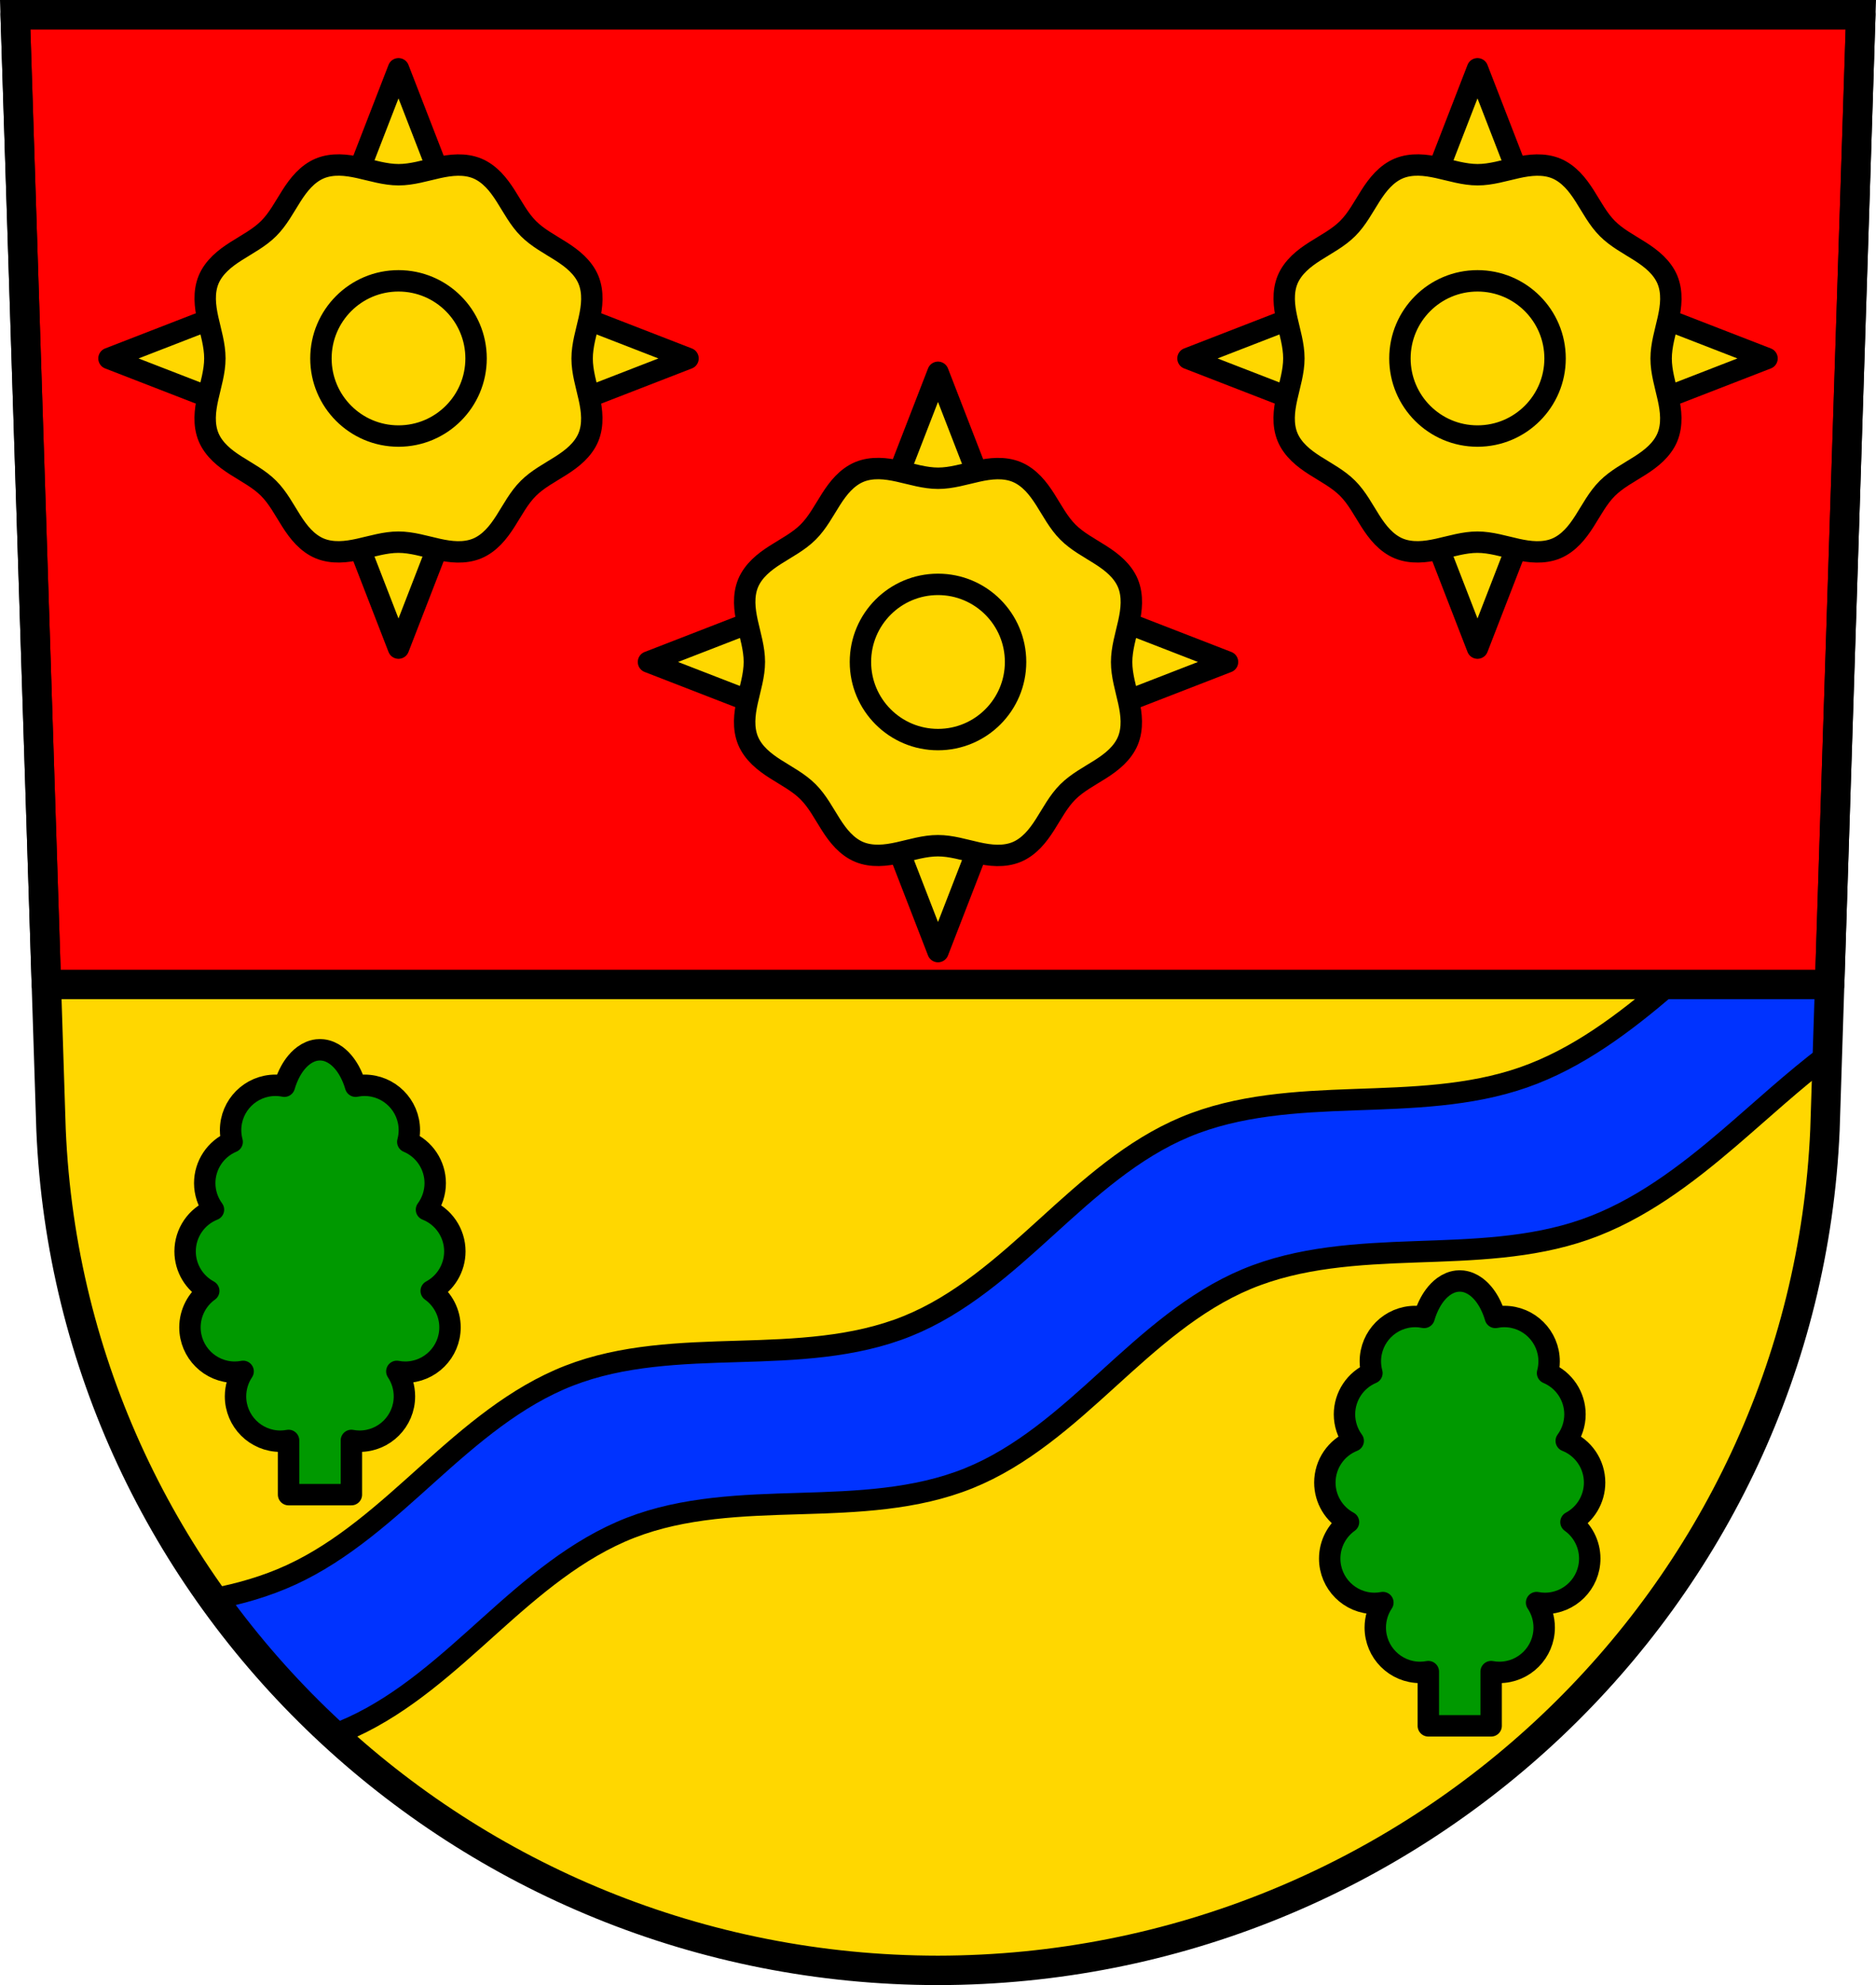
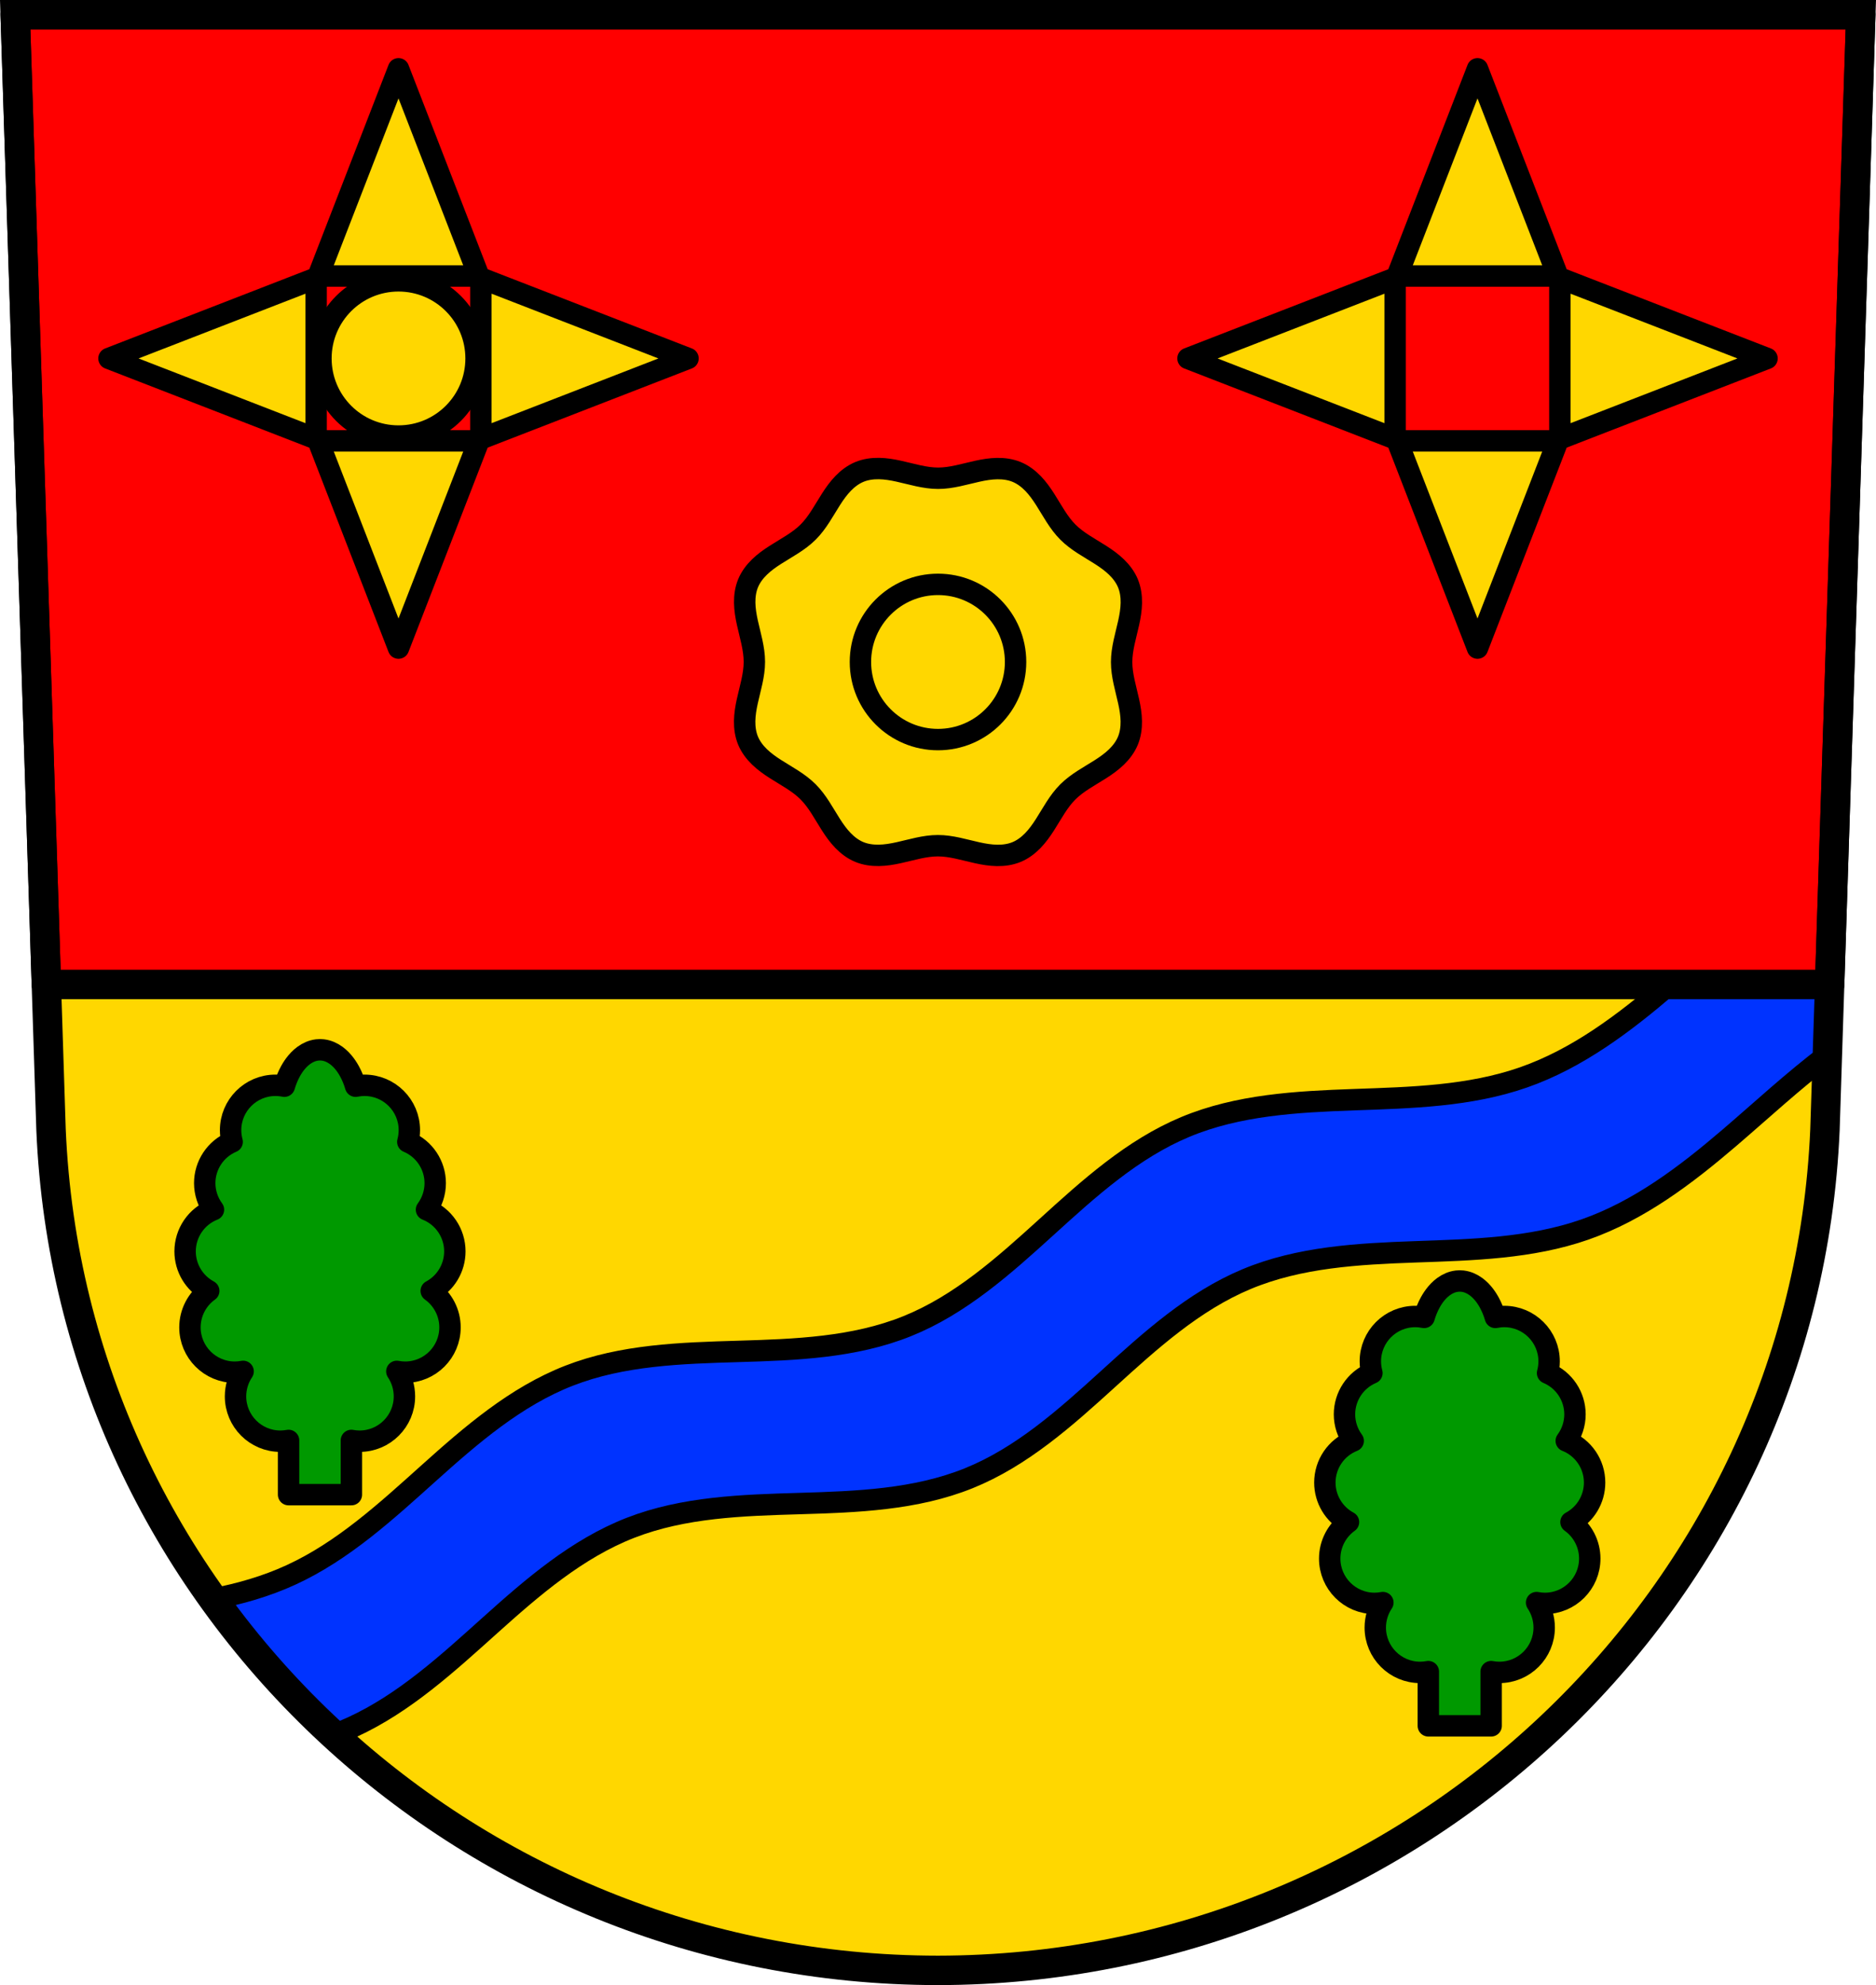
<svg xmlns="http://www.w3.org/2000/svg" xmlns:ns1="http://www.inkscape.org/namespaces/inkscape" xmlns:ns2="http://sodipodi.sourceforge.net/DTD/sodipodi-0.dtd" height="209.344mm" id="svg6415" ns1:version="0.91 r13725" ns2:docname="DEU Eichenbach COA.svg" version="1.1" viewBox="0 0 701.334 741.769" width="197.932mm">
  <defs id="defs6417">
    <ns1:path-effect effect="spiro" id="path-effect7804" is_visible="true" />
    <ns1:path-effect effect="spiro" id="path-effect7356" is_visible="true" />
    <ns1:path-effect effect="spiro" id="path-effect7356-1" is_visible="true" />
    <ns1:path-effect effect="spiro" id="path-effect7356-6" is_visible="true" />
  </defs>
  <ns2:namedview bordercolor="#666666" borderopacity="1.0" fit-margin-bottom="0" fit-margin-left="0" fit-margin-right="0" fit-margin-top="0" id="base" ns1:current-layer="layer1" ns1:cx="350.66705" ns1:cy="370.88431" ns1:document-units="px" ns1:object-nodes="true" ns1:pageopacity="0.0" ns1:pageshadow="2" ns1:snap-midpoints="true" ns1:snap-nodes="true" ns1:snap-smooth-nodes="true" ns1:window-height="745" ns1:window-maximized="1" ns1:window-width="1366" ns1:window-x="-8" ns1:window-y="-8" ns1:zoom="0.72798985" pagecolor="#ffffff" showgrid="false" />
  <g id="layer1" ns1:groupmode="layer" ns1:label="Ebene 1" transform="translate(-38.732,-36.738)">
    <path d="m 44.412,42.238 13.398,416.624 c 7.415,175.25 153.92,314.046 331.589,314.144 177.51,-0.215 324.069,-139.061 331.589,-314.144 l 13.398,-416.624 -344.979,0 z" id="path10563-0-5" ns1:connector-curvature="0" style="fill:#ffd700;fill-opacity:1;fill-rule:evenodd;stroke:none;stroke-width:11;stroke-opacity:1" />
    <path d="M 685.496 321.367 C 681.396 323.452 677.383 325.71 673.484 328.16 C 655.356 339.553 639.765 354.466 623.496 368.385 C 607.227 382.304 589.787 395.521 569.574 402.582 C 549.362 409.643 527.549 410.158 506.152 410.918 C 484.756 411.678 462.864 412.865 443.105 421.109 C 423.34 429.356 407.105 444.078 391.252 458.479 C 375.399 472.879 359.057 487.518 339.195 495.531 C 319.333 503.545 297.409 504.346 276 504.979 C 254.591 505.611 232.682 506.279 212.727 514.059 C 192.78 521.835 176.196 536.17 160.264 550.471 C 144.331 564.771 128.268 579.538 108.816 588.48 C 99.529 592.75 89.72 595.56 79.682 597.48 C 92.903 615.913 108.001 632.926 124.688 648.268 C 127.074 647.371 129.434 646.399 131.76 645.33 C 151.211 636.388 167.275 621.619 183.207 607.318 C 199.139 593.018 215.723 578.682 235.67 570.906 C 255.625 563.127 277.532 562.461 298.941 561.828 C 320.35 561.195 342.276 560.393 362.139 552.379 C 382 544.365 398.34 529.729 414.193 515.328 C 430.046 500.927 446.283 486.204 466.049 477.957 C 485.808 469.713 507.697 468.526 529.094 467.766 C 550.49 467.005 572.306 466.491 592.518 459.43 C 612.731 452.369 630.17 439.152 646.439 425.232 C 658.608 414.821 670.397 403.853 683.152 394.219 L 685.496 321.367 z " id="path7802" style="fill:#0033ff;fill-rule:evenodd;stroke:#000000;stroke-width:8;stroke-linecap:butt;stroke-linejoin:round;stroke-miterlimit:4;stroke-dasharray:none;stroke-opacity:1;fill-opacity:1" transform="translate(38.732,36.738)" />
    <path d="M 5.68 5.5 L 17.334 367.861 L 684 367.861 L 695.654 5.5 L 350.676 5.5 L 5.68 5.5 z " id="rect7106" style="opacity:1;fill:#ff0000;fill-opacity:1;fill-rule:nonzero;stroke:#000000;stroke-width:11;stroke-linecap:round;stroke-linejoin:round;stroke-miterlimit:4;stroke-dasharray:none;stroke-dashoffset:0;stroke-opacity:1" transform="translate(38.732,36.738)" />
    <g id="g7279" />
    <g id="g7394-1" transform="matrix(0,1,-1,0,1622.529,-1006.748)" />
    <g id="g7465" transform="translate(721.693,-2)">
-       <path d="m -371.027,141.121 -30.033,77.439 60.066,0 -30.033,-77.439 z m -30.797,78.203 -77.439,30.035 77.439,30.031 0,-60.066 z m 61.594,0 0,60.066 77.441,-30.031 -77.441,-30.035 z m -60.83,60.832 30.033,77.439 30.033,-77.439 -60.066,0 z" id="path7129" ns1:connector-curvature="0" style="opacity:1;fill:#ffd700;fill-opacity:1;fill-rule:nonzero;stroke:#000000;stroke-width:8;stroke-linecap:round;stroke-linejoin:round;stroke-miterlimit:4;stroke-dasharray:none;stroke-dashoffset:0;stroke-opacity:1" transform="translate(38.732,36.738)" />
-       <path d="m -261.279,256.715 c -0.953,-2.303 -2.487,-4.336 -4.276,-6.072 -1.788,-1.736 -3.831,-3.191 -5.931,-4.534 -4.199,-2.687 -8.717,-5.005 -12.241,-8.531 -3.526,-3.528 -5.84,-8.05 -8.525,-12.253 -1.343,-2.102 -2.796,-4.146 -4.532,-5.937 -1.736,-1.791 -3.768,-3.327 -6.072,-4.282 -2.303,-0.955 -4.824,-1.307 -7.317,-1.27 -2.492,0.037 -4.965,0.453 -7.399,0.987 -4.869,1.069 -9.702,2.625 -14.687,2.623 -4.988,-0.002 -9.822,-1.563 -14.693,-2.636 -2.436,-0.537 -4.909,-0.955 -7.403,-0.994 -2.494,-0.039 -5.017,0.312 -7.321,1.266 -2.303,0.953 -4.336,2.487 -6.072,4.276 -1.736,1.788 -3.191,3.831 -4.535,5.931 -2.688,4.199 -5.005,8.717 -8.532,12.241 -3.528,3.526 -8.05,5.84 -12.253,8.525 -2.102,1.343 -4.146,2.796 -5.937,4.532 -1.791,1.736 -3.327,3.768 -4.282,6.072 -0.954,2.303 -1.307,4.824 -1.27,7.317 0.037,2.492 0.453,4.965 0.987,7.399 1.069,4.869 2.625,9.702 2.623,14.687 -0.002,4.988 -1.563,9.822 -2.636,14.693 -0.537,2.436 -0.955,4.909 -0.994,7.403 -0.039,2.494 0.312,5.017 1.266,7.322 0.953,2.303 2.488,4.335 4.276,6.072 1.789,1.736 3.831,3.19 5.931,4.534 4.199,2.687 8.717,5.004 12.241,8.531 3.525,3.528 5.839,8.05 8.524,12.254 1.342,2.102 2.795,4.147 4.531,5.937 1.736,1.791 3.768,3.327 6.072,4.282 2.303,0.955 4.824,1.307 7.316,1.27 2.492,-0.037 4.965,-0.453 7.399,-0.987 4.869,-1.069 9.702,-2.625 14.687,-2.623 4.988,0.002 9.822,1.563 14.694,2.636 2.436,0.537 4.909,0.955 7.403,0.994 2.494,0.039 5.017,-0.312 7.322,-1.266 2.303,-0.953 4.335,-2.487 6.072,-4.276 1.736,-1.788 3.191,-3.831 4.534,-5.931 2.687,-4.199 5.005,-8.717 8.531,-12.241 3.528,-3.526 8.05,-5.84 12.253,-8.525 2.102,-1.343 4.146,-2.796 5.937,-4.532 1.791,-1.736 3.327,-3.768 4.282,-6.072 0.954,-2.303 1.307,-4.824 1.27,-7.317 -0.037,-2.492 -0.453,-4.965 -0.987,-7.399 -1.069,-4.869 -2.625,-9.702 -2.623,-14.687 0.002,-4.988 1.563,-9.822 2.636,-14.693 0.537,-2.436 0.955,-4.909 0.994,-7.403 0.039,-2.494 -0.312,-5.017 -1.266,-7.322 z" id="path7354" ns1:connector-curvature="0" ns1:original-d="m -261.279,256.71541 c -3.75924,-9.08572 -15.49719,-12.18248 -22.4472,-19.13792 -6.95296,-6.95843 -10.04178,-18.70379 -19.12833,-22.47167 -9.08218,-3.76614 -19.57114,2.34377 -29.40317,2.34003 -9.83746,-0.004 -20.32746,-6.12509 -29.41761,-2.36409 -9.08566,3.75916 -12.18259,15.49686 -19.13806,22.44682 -6.95847,6.95294 -18.70367,10.04193 -22.47159,19.12858 -3.76606,9.0821 2.34373,19.57097 2.33993,29.40299 -0.004,9.83756 -6.12545,20.32777 -2.36403,29.41788 3.75956,9.08568 15.49848,12.1814 22.44861,19.13701 6.95292,6.95836 10.0405,18.70454 19.12697,22.47267 9.08192,3.76625 19.57081,-2.34409 29.40273,-2.34029 9.83765,0.004 20.3278,6.12551 29.41806,2.36434 9.08559,-3.75924 12.18217,-15.49713 19.13759,-22.44707 6.95852,-6.95305 18.7041,-10.04178 22.47203,-19.12854 3.76603,-9.08219 -2.34416,-19.57101 -2.34036,-29.40304 0.004,-9.83755 6.12548,-20.32756 2.36443,-29.4177 z" ns1:path-effect="#path-effect7356" ns2:nodetypes="aaaaaaaaaaaaaaaaa" style="fill:#ffd700;fill-opacity:1;fill-rule:evenodd;stroke:#000000;stroke-width:8;stroke-linecap:butt;stroke-linejoin:round;stroke-miterlimit:4;stroke-dasharray:none;stroke-opacity:1" />
+       <path d="m -261.279,256.715 c -0.953,-2.303 -2.487,-4.336 -4.276,-6.072 -1.788,-1.736 -3.831,-3.191 -5.931,-4.534 -4.199,-2.687 -8.717,-5.005 -12.241,-8.531 -3.526,-3.528 -5.84,-8.05 -8.525,-12.253 -1.343,-2.102 -2.796,-4.146 -4.532,-5.937 -1.736,-1.791 -3.768,-3.327 -6.072,-4.282 -2.303,-0.955 -4.824,-1.307 -7.317,-1.27 -2.492,0.037 -4.965,0.453 -7.399,0.987 -4.869,1.069 -9.702,2.625 -14.687,2.623 -4.988,-0.002 -9.822,-1.563 -14.693,-2.636 -2.436,-0.537 -4.909,-0.955 -7.403,-0.994 -2.494,-0.039 -5.017,0.312 -7.321,1.266 -2.303,0.953 -4.336,2.487 -6.072,4.276 -1.736,1.788 -3.191,3.831 -4.535,5.931 -2.688,4.199 -5.005,8.717 -8.532,12.241 -3.528,3.526 -8.05,5.84 -12.253,8.525 -2.102,1.343 -4.146,2.796 -5.937,4.532 -1.791,1.736 -3.327,3.768 -4.282,6.072 -0.954,2.303 -1.307,4.824 -1.27,7.317 0.037,2.492 0.453,4.965 0.987,7.399 1.069,4.869 2.625,9.702 2.623,14.687 -0.002,4.988 -1.563,9.822 -2.636,14.693 -0.537,2.436 -0.955,4.909 -0.994,7.403 -0.039,2.494 0.312,5.017 1.266,7.322 0.953,2.303 2.488,4.335 4.276,6.072 1.789,1.736 3.831,3.19 5.931,4.534 4.199,2.687 8.717,5.004 12.241,8.531 3.525,3.528 5.839,8.05 8.524,12.254 1.342,2.102 2.795,4.147 4.531,5.937 1.736,1.791 3.768,3.327 6.072,4.282 2.303,0.955 4.824,1.307 7.316,1.27 2.492,-0.037 4.965,-0.453 7.399,-0.987 4.869,-1.069 9.702,-2.625 14.687,-2.623 4.988,0.002 9.822,1.563 14.694,2.636 2.436,0.537 4.909,0.955 7.403,0.994 2.494,0.039 5.017,-0.312 7.322,-1.266 2.303,-0.953 4.335,-2.487 6.072,-4.276 1.736,-1.788 3.191,-3.831 4.534,-5.931 2.687,-4.199 5.005,-8.717 8.531,-12.241 3.528,-3.526 8.05,-5.84 12.253,-8.525 2.102,-1.343 4.146,-2.796 5.937,-4.532 1.791,-1.736 3.327,-3.768 4.282,-6.072 0.954,-2.303 1.307,-4.824 1.27,-7.317 -0.037,-2.492 -0.453,-4.965 -0.987,-7.399 -1.069,-4.869 -2.625,-9.702 -2.623,-14.687 0.002,-4.988 1.563,-9.822 2.636,-14.693 0.537,-2.436 0.955,-4.909 0.994,-7.403 0.039,-2.494 -0.312,-5.017 -1.266,-7.322 " id="path7354" ns1:connector-curvature="0" ns1:original-d="m -261.279,256.71541 c -3.75924,-9.08572 -15.49719,-12.18248 -22.4472,-19.13792 -6.95296,-6.95843 -10.04178,-18.70379 -19.12833,-22.47167 -9.08218,-3.76614 -19.57114,2.34377 -29.40317,2.34003 -9.83746,-0.004 -20.32746,-6.12509 -29.41761,-2.36409 -9.08566,3.75916 -12.18259,15.49686 -19.13806,22.44682 -6.95847,6.95294 -18.70367,10.04193 -22.47159,19.12858 -3.76606,9.0821 2.34373,19.57097 2.33993,29.40299 -0.004,9.83756 -6.12545,20.32777 -2.36403,29.41788 3.75956,9.08568 15.49848,12.1814 22.44861,19.13701 6.95292,6.95836 10.0405,18.70454 19.12697,22.47267 9.08192,3.76625 19.57081,-2.34409 29.40273,-2.34029 9.83765,0.004 20.3278,6.12551 29.41806,2.36434 9.08559,-3.75924 12.18217,-15.49713 19.13759,-22.44707 6.95852,-6.95305 18.7041,-10.04178 22.47203,-19.12854 3.76603,-9.08219 -2.34416,-19.57101 -2.34036,-29.40304 0.004,-9.83755 6.12548,-20.32756 2.36443,-29.4177 z" ns1:path-effect="#path-effect7356" ns2:nodetypes="aaaaaaaaaaaaaaaaa" style="fill:#ffd700;fill-opacity:1;fill-rule:evenodd;stroke:#000000;stroke-width:8;stroke-linecap:butt;stroke-linejoin:round;stroke-miterlimit:4;stroke-dasharray:none;stroke-opacity:1" />
      <circle cx="-332.294" cy="286.097" id="path7463" r="29" style="opacity:1;fill:#ffd700;fill-opacity:1;fill-rule:nonzero;stroke:#000000;stroke-width:8;stroke-linecap:round;stroke-linejoin:round;stroke-miterlimit:4;stroke-dasharray:none;stroke-dashoffset:0;stroke-opacity:1" />
    </g>
    <g id="g7511" transform="translate(719.97,0)">
      <g id="g7465-4" transform="translate(-199.966,-115.42)">
        <path d="m -371.027,141.121 -30.033,77.439 60.066,0 -30.033,-77.439 z m -30.797,78.203 -77.439,30.035 77.439,30.031 0,-60.066 z m 61.594,0 0,60.066 77.441,-30.031 -77.441,-30.035 z m -60.83,60.832 30.033,77.439 30.033,-77.439 -60.066,0 z" id="path7129-8" ns1:connector-curvature="0" style="opacity:1;fill:#ffd700;fill-opacity:1;fill-rule:nonzero;stroke:#000000;stroke-width:8;stroke-linecap:round;stroke-linejoin:round;stroke-miterlimit:4;stroke-dasharray:none;stroke-dashoffset:0;stroke-opacity:1" transform="translate(38.732,36.738)" />
-         <path d="m -261.279,256.715 c -0.953,-2.303 -2.487,-4.336 -4.276,-6.072 -1.788,-1.736 -3.831,-3.191 -5.931,-4.534 -4.199,-2.687 -8.717,-5.005 -12.241,-8.531 -3.526,-3.528 -5.84,-8.05 -8.525,-12.253 -1.343,-2.102 -2.796,-4.146 -4.532,-5.937 -1.736,-1.791 -3.768,-3.327 -6.072,-4.282 -2.303,-0.955 -4.824,-1.307 -7.317,-1.27 -2.492,0.037 -4.965,0.453 -7.399,0.987 -4.869,1.069 -9.702,2.625 -14.687,2.623 -4.988,-0.002 -9.822,-1.563 -14.693,-2.636 -2.436,-0.537 -4.909,-0.955 -7.403,-0.994 -2.494,-0.039 -5.017,0.312 -7.321,1.266 -2.303,0.953 -4.336,2.487 -6.072,4.276 -1.736,1.788 -3.191,3.831 -4.535,5.931 -2.688,4.199 -5.005,8.717 -8.532,12.241 -3.528,3.526 -8.05,5.84 -12.253,8.525 -2.102,1.343 -4.146,2.796 -5.937,4.532 -1.791,1.736 -3.327,3.768 -4.282,6.072 -0.954,2.303 -1.307,4.824 -1.27,7.317 0.037,2.492 0.453,4.965 0.987,7.399 1.069,4.869 2.625,9.702 2.623,14.687 -0.002,4.988 -1.563,9.822 -2.636,14.693 -0.537,2.436 -0.955,4.909 -0.994,7.403 -0.039,2.494 0.312,5.017 1.266,7.322 0.953,2.303 2.488,4.335 4.276,6.072 1.789,1.736 3.831,3.19 5.931,4.534 4.199,2.687 8.717,5.004 12.241,8.531 3.525,3.528 5.839,8.05 8.524,12.254 1.342,2.102 2.795,4.147 4.531,5.937 1.736,1.791 3.768,3.327 6.072,4.282 2.303,0.955 4.824,1.307 7.316,1.27 2.492,-0.037 4.965,-0.453 7.399,-0.987 4.869,-1.069 9.702,-2.625 14.687,-2.623 4.988,0.002 9.822,1.563 14.694,2.636 2.436,0.537 4.909,0.955 7.403,0.994 2.494,0.039 5.017,-0.312 7.322,-1.266 2.303,-0.953 4.335,-2.487 6.072,-4.276 1.736,-1.788 3.191,-3.831 4.534,-5.931 2.687,-4.199 5.005,-8.717 8.531,-12.241 3.528,-3.526 8.05,-5.84 12.253,-8.525 2.102,-1.343 4.146,-2.796 5.937,-4.532 1.791,-1.736 3.327,-3.768 4.282,-6.072 0.954,-2.303 1.307,-4.824 1.27,-7.317 -0.037,-2.492 -0.453,-4.965 -0.987,-7.399 -1.069,-4.869 -2.625,-9.702 -2.623,-14.687 0.002,-4.988 1.563,-9.822 2.636,-14.693 0.537,-2.436 0.955,-4.909 0.994,-7.403 0.039,-2.494 -0.312,-5.017 -1.266,-7.322 z" id="path7354-9" ns1:connector-curvature="0" ns1:original-d="m -261.279,256.71541 c -3.75924,-9.08572 -15.49719,-12.18248 -22.4472,-19.13792 -6.95296,-6.95843 -10.04178,-18.70379 -19.12833,-22.47167 -9.08218,-3.76614 -19.57114,2.34377 -29.40317,2.34003 -9.83746,-0.004 -20.32746,-6.12509 -29.41761,-2.36409 -9.08566,3.75916 -12.18259,15.49686 -19.13806,22.44682 -6.95847,6.95294 -18.70367,10.04193 -22.47159,19.12858 -3.76606,9.0821 2.34373,19.57097 2.33993,29.40299 -0.004,9.83756 -6.12545,20.32777 -2.36403,29.41788 3.75956,9.08568 15.49848,12.1814 22.44861,19.13701 6.95292,6.95836 10.0405,18.70454 19.12697,22.47267 9.08192,3.76625 19.57081,-2.34409 29.40273,-2.34029 9.83765,0.004 20.3278,6.12551 29.41806,2.36434 9.08559,-3.75924 12.18217,-15.49713 19.13759,-22.44707 6.95852,-6.95305 18.7041,-10.04178 22.47203,-19.12854 3.76603,-9.08219 -2.34416,-19.57101 -2.34036,-29.40304 0.004,-9.83755 6.12548,-20.32756 2.36443,-29.4177 z" ns1:path-effect="#path-effect7356-1" ns2:nodetypes="aaaaaaaaaaaaaaaaa" style="fill:#ffd700;fill-opacity:1;fill-rule:evenodd;stroke:#000000;stroke-width:8;stroke-linecap:butt;stroke-linejoin:round;stroke-miterlimit:4;stroke-dasharray:none;stroke-opacity:1" />
        <circle cx="-332.294" cy="286.097" id="path7463-9" r="29" style="opacity:1;fill:#ffd700;fill-opacity:1;fill-rule:nonzero;stroke:#000000;stroke-width:8;stroke-linecap:round;stroke-linejoin:round;stroke-miterlimit:4;stroke-dasharray:none;stroke-dashoffset:0;stroke-opacity:1" />
      </g>
      <g id="g7465-45" transform="translate(203.413,-115.42)">
        <path d="m -371.027,141.121 -30.033,77.439 60.066,0 -30.033,-77.439 z m -30.797,78.203 -77.439,30.035 77.439,30.031 0,-60.066 z m 61.594,0 0,60.066 77.441,-30.031 -77.441,-30.035 z m -60.83,60.832 30.033,77.439 30.033,-77.439 -60.066,0 z" id="path7129-3" ns1:connector-curvature="0" style="opacity:1;fill:#ffd700;fill-opacity:1;fill-rule:nonzero;stroke:#000000;stroke-width:8;stroke-linecap:round;stroke-linejoin:round;stroke-miterlimit:4;stroke-dasharray:none;stroke-dashoffset:0;stroke-opacity:1" transform="translate(38.732,36.738)" />
-         <path d="m -261.279,256.715 c -0.953,-2.303 -2.487,-4.336 -4.276,-6.072 -1.788,-1.736 -3.831,-3.191 -5.931,-4.534 -4.199,-2.687 -8.717,-5.005 -12.241,-8.531 -3.526,-3.528 -5.84,-8.05 -8.525,-12.253 -1.343,-2.102 -2.796,-4.146 -4.532,-5.937 -1.736,-1.791 -3.768,-3.327 -6.072,-4.282 -2.303,-0.955 -4.824,-1.307 -7.317,-1.27 -2.492,0.037 -4.965,0.453 -7.399,0.987 -4.869,1.069 -9.702,2.625 -14.687,2.623 -4.988,-0.002 -9.822,-1.563 -14.693,-2.636 -2.436,-0.537 -4.909,-0.955 -7.403,-0.994 -2.494,-0.039 -5.017,0.312 -7.321,1.266 -2.303,0.953 -4.336,2.487 -6.072,4.276 -1.736,1.788 -3.191,3.831 -4.535,5.931 -2.688,4.199 -5.005,8.717 -8.532,12.241 -3.528,3.526 -8.05,5.84 -12.253,8.525 -2.102,1.343 -4.146,2.796 -5.937,4.532 -1.791,1.736 -3.327,3.768 -4.282,6.072 -0.954,2.303 -1.307,4.824 -1.27,7.317 0.037,2.492 0.453,4.965 0.987,7.399 1.069,4.869 2.625,9.702 2.623,14.687 -0.002,4.988 -1.563,9.822 -2.636,14.693 -0.537,2.436 -0.955,4.909 -0.994,7.403 -0.039,2.494 0.312,5.017 1.266,7.322 0.953,2.303 2.488,4.335 4.276,6.072 1.789,1.736 3.831,3.19 5.931,4.534 4.199,2.687 8.717,5.004 12.241,8.531 3.525,3.528 5.839,8.05 8.524,12.254 1.342,2.102 2.795,4.147 4.531,5.937 1.736,1.791 3.768,3.327 6.072,4.282 2.303,0.955 4.824,1.307 7.316,1.27 2.492,-0.037 4.965,-0.453 7.399,-0.987 4.869,-1.069 9.702,-2.625 14.687,-2.623 4.988,0.002 9.822,1.563 14.694,2.636 2.436,0.537 4.909,0.955 7.403,0.994 2.494,0.039 5.017,-0.312 7.322,-1.266 2.303,-0.953 4.335,-2.487 6.072,-4.276 1.736,-1.788 3.191,-3.831 4.534,-5.931 2.687,-4.199 5.005,-8.717 8.531,-12.241 3.528,-3.526 8.05,-5.84 12.253,-8.525 2.102,-1.343 4.146,-2.796 5.937,-4.532 1.791,-1.736 3.327,-3.768 4.282,-6.072 0.954,-2.303 1.307,-4.824 1.27,-7.317 -0.037,-2.492 -0.453,-4.965 -0.987,-7.399 -1.069,-4.869 -2.625,-9.702 -2.623,-14.687 0.002,-4.988 1.563,-9.822 2.636,-14.693 0.537,-2.436 0.955,-4.909 0.994,-7.403 0.039,-2.494 -0.312,-5.017 -1.266,-7.322 z" id="path7354-6" ns1:connector-curvature="0" ns1:original-d="m -261.279,256.71541 c -3.75924,-9.08572 -15.49719,-12.18248 -22.4472,-19.13792 -6.95296,-6.95843 -10.04178,-18.70379 -19.12833,-22.47167 -9.08218,-3.76614 -19.57114,2.34377 -29.40317,2.34003 -9.83746,-0.004 -20.32746,-6.12509 -29.41761,-2.36409 -9.08566,3.75916 -12.18259,15.49686 -19.13806,22.44682 -6.95847,6.95294 -18.70367,10.04193 -22.47159,19.12858 -3.76606,9.0821 2.34373,19.57097 2.33993,29.40299 -0.004,9.83756 -6.12545,20.32777 -2.36403,29.41788 3.75956,9.08568 15.49848,12.1814 22.44861,19.13701 6.95292,6.95836 10.0405,18.70454 19.12697,22.47267 9.08192,3.76625 19.57081,-2.34409 29.40273,-2.34029 9.83765,0.004 20.3278,6.12551 29.41806,2.36434 9.08559,-3.75924 12.18217,-15.49713 19.13759,-22.44707 6.95852,-6.95305 18.7041,-10.04178 22.47203,-19.12854 3.76603,-9.08219 -2.34416,-19.57101 -2.34036,-29.40304 0.004,-9.83755 6.12548,-20.32756 2.36443,-29.4177 z" ns1:path-effect="#path-effect7356-6" ns2:nodetypes="aaaaaaaaaaaaaaaaa" style="fill:#ffd700;fill-opacity:1;fill-rule:evenodd;stroke:#000000;stroke-width:8;stroke-linecap:butt;stroke-linejoin:round;stroke-miterlimit:4;stroke-dasharray:none;stroke-opacity:1" />
-         <circle cx="-332.294" cy="286.097" id="path7463-6" r="29" style="opacity:1;fill:#ffd700;fill-opacity:1;fill-rule:nonzero;stroke:#000000;stroke-width:8;stroke-linecap:round;stroke-linejoin:round;stroke-miterlimit:4;stroke-dasharray:none;stroke-dashoffset:0;stroke-opacity:1" />
      </g>
    </g>
    <path d="m 158.352,429.004 c -0.335,-3e-5 -0.665,0.025 -0.994,0.061 -0.05,0.005 -0.099,0.011 -0.148,0.018 -1.743,0.215 -3.397,0.93 -4.918,2.037 -0.028,0.02 -0.055,0.042 -0.082,0.062 -0.602,0.445 -1.18,0.951 -1.734,1.518 -0.003,0.003 -0.005,0.005 -0.008,0.008 -0.268,0.275 -0.529,0.564 -0.785,0.865 -0.048,0.056 -0.095,0.115 -0.143,0.172 -0.799,0.963 -1.534,2.049 -2.195,3.248 -0.927,1.68 -1.707,3.57 -2.311,5.625 -1.098,-0.223 -2.216,-0.336 -3.336,-0.336 -9.257,6.3e-4 -16.761,7.505 -16.762,16.762 0.001,1.476 0.198,2.946 0.584,4.371 -6.208,2.616 -10.247,8.693 -10.254,15.43 0.007,3.566 1.151,7.037 3.266,9.908 -6.397,2.528 -10.6,8.708 -10.602,15.586 0.002,6.173 3.397,11.845 8.836,14.764 -4.401,3.141 -7.017,8.212 -7.025,13.619 6.3e-4,9.257 7.505,16.761 16.762,16.762 1.047,-0.004 2.091,-0.106 3.119,-0.305 -1.852,2.759 -2.842,6.007 -2.844,9.33 6.3e-4,9.257 7.505,16.761 16.762,16.762 1.03,-0.003 2.058,-0.101 3.07,-0.293 l 0,20.26 23.484,0 0,-20.26 c 1.012,0.192 2.04,0.29 3.07,0.293 9.257,-6.3e-4 16.761,-7.505 16.762,-16.762 -0.002,-3.323 -0.992,-6.571 -2.844,-9.33 1.028,0.199 2.072,0.301 3.119,0.305 9.257,-6.3e-4 16.761,-7.505 16.762,-16.762 -0.008,-5.407 -2.624,-10.478 -7.025,-13.619 5.439,-2.919 8.834,-8.591 8.836,-14.764 -0.001,-6.878 -4.205,-13.058 -10.602,-15.586 2.115,-2.871 3.259,-6.342 3.266,-9.908 -0.007,-6.736 -4.046,-12.814 -10.254,-15.43 0.386,-1.425 0.583,-2.895 0.584,-4.371 -6.3e-4,-9.257 -7.505,-16.761 -16.762,-16.762 -1.12,3.3e-4 -2.238,0.113 -3.336,0.336 -0.603,-2.055 -1.383,-3.945 -2.311,-5.625 -0.662,-1.199 -1.396,-2.285 -2.195,-3.248 -0.048,-0.057 -0.095,-0.115 -0.143,-0.172 -0.256,-0.301 -0.517,-0.591 -0.785,-0.865 -0.003,-0.003 -0.005,-0.005 -0.008,-0.008 -0.555,-0.566 -1.133,-1.072 -1.734,-1.518 -0.027,-0.02 -0.054,-0.042 -0.082,-0.062 -1.521,-1.107 -3.175,-1.822 -4.918,-2.037 -0.049,-0.006 -0.099,-0.012 -0.148,-0.018 -0.329,-0.035 -0.659,-0.061 -0.994,-0.061 z" id="path7808" ns1:connector-curvature="0" style="opacity:1;fill:#009900;fill-opacity:1;fill-rule:nonzero;stroke:#000000;stroke-width:8;stroke-linecap:round;stroke-linejoin:round;stroke-miterlimit:4;stroke-dasharray:none;stroke-dashoffset:0;stroke-opacity:1" />
    <path d="m 584.446,515.395 c -0.335,-3e-5 -0.665,0.025 -0.994,0.06 -0.05,0.005 -0.099,0.011 -0.148,0.018 -1.743,0.215 -3.397,0.93 -4.918,2.037 -0.028,0.02 -0.055,0.042 -0.082,0.062 -0.602,0.445 -1.18,0.951 -1.734,1.518 l -0.008,0.008 c -0.268,0.275 -0.529,0.564 -0.785,0.865 -0.048,0.056 -0.095,0.115 -0.143,0.172 -0.799,0.963 -1.534,2.051 -2.195,3.25 -0.927,1.68 -1.707,3.57 -2.311,5.625 -1.098,-0.223 -2.216,-0.338 -3.336,-0.338 -9.257,6.3e-4 -16.761,7.507 -16.762,16.764 10e-4,1.476 0.198,2.944 0.584,4.369 -6.208,2.616 -10.247,8.693 -10.254,15.43 0.007,3.566 1.151,7.037 3.266,9.908 -6.397,2.528 -10.6,8.708 -10.602,15.586 0.002,6.173 3.397,11.845 8.836,14.764 -4.401,3.141 -7.017,8.212 -7.025,13.619 6.3e-4,9.257 7.505,16.761 16.762,16.762 1.047,-0.004 2.091,-0.106 3.119,-0.305 -1.852,2.759 -2.842,6.007 -2.844,9.33 6.3e-4,9.257 7.505,16.761 16.762,16.762 1.03,-0.003 2.058,-0.101 3.07,-0.293 l 0,20.262 23.484,0 0,-20.262 c 1.012,0.192 2.04,0.29 3.07,0.293 9.257,-6.4e-4 16.761,-7.505 16.762,-16.762 -0.002,-3.323 -0.992,-6.571 -2.844,-9.33 1.028,0.199 2.072,0.301 3.119,0.305 9.257,-6.3e-4 16.761,-7.505 16.762,-16.762 -0.008,-5.407 -2.624,-10.478 -7.025,-13.619 5.439,-2.919 8.834,-8.591 8.836,-14.764 -10e-4,-6.878 -4.205,-13.058 -10.602,-15.586 2.115,-2.871 3.259,-6.342 3.266,-9.908 -0.007,-6.736 -4.046,-12.814 -10.254,-15.43 0.386,-1.425 0.583,-2.893 0.584,-4.369 -6.4e-4,-9.257 -7.505,-16.763 -16.762,-16.764 -1.12,3.3e-4 -2.238,0.115 -3.336,0.338 -0.603,-2.055 -1.383,-3.945 -2.311,-5.625 -0.662,-1.199 -1.396,-2.287 -2.195,-3.25 -0.048,-0.057 -0.095,-0.115 -0.143,-0.172 -0.256,-0.301 -0.517,-0.591 -0.785,-0.865 l -0.008,-0.008 c -0.555,-0.566 -1.133,-1.072 -1.734,-1.518 -0.027,-0.02 -0.054,-0.042 -0.082,-0.062 -1.521,-1.107 -3.175,-1.822 -4.918,-2.037 -0.049,-0.006 -0.099,-0.012 -0.148,-0.018 -0.329,-0.035 -0.659,-0.061 -0.994,-0.06 z" id="rect7521" style="opacity:1;fill:#009900;fill-opacity:1;fill-rule:nonzero;stroke:#000000;stroke-width:8;stroke-linecap:round;stroke-linejoin:round;stroke-miterlimit:4;stroke-dasharray:none;stroke-dashoffset:0;stroke-opacity:1" />
    <path d="m 44.412,42.238 13.398,416.624 c 7.415,175.25 153.92,314.046 331.589,314.144 177.51,-0.215 324.069,-139.061 331.589,-314.144 l 13.398,-416.624 -344.979,0 z" id="path10563-0" ns1:connector-curvature="0" style="fill:none;fill-rule:evenodd;stroke:#000000;stroke-width:11;stroke-opacity:1" />
  </g>
  <desc property="dc:rights">OG Eichenbach</desc>
</svg>